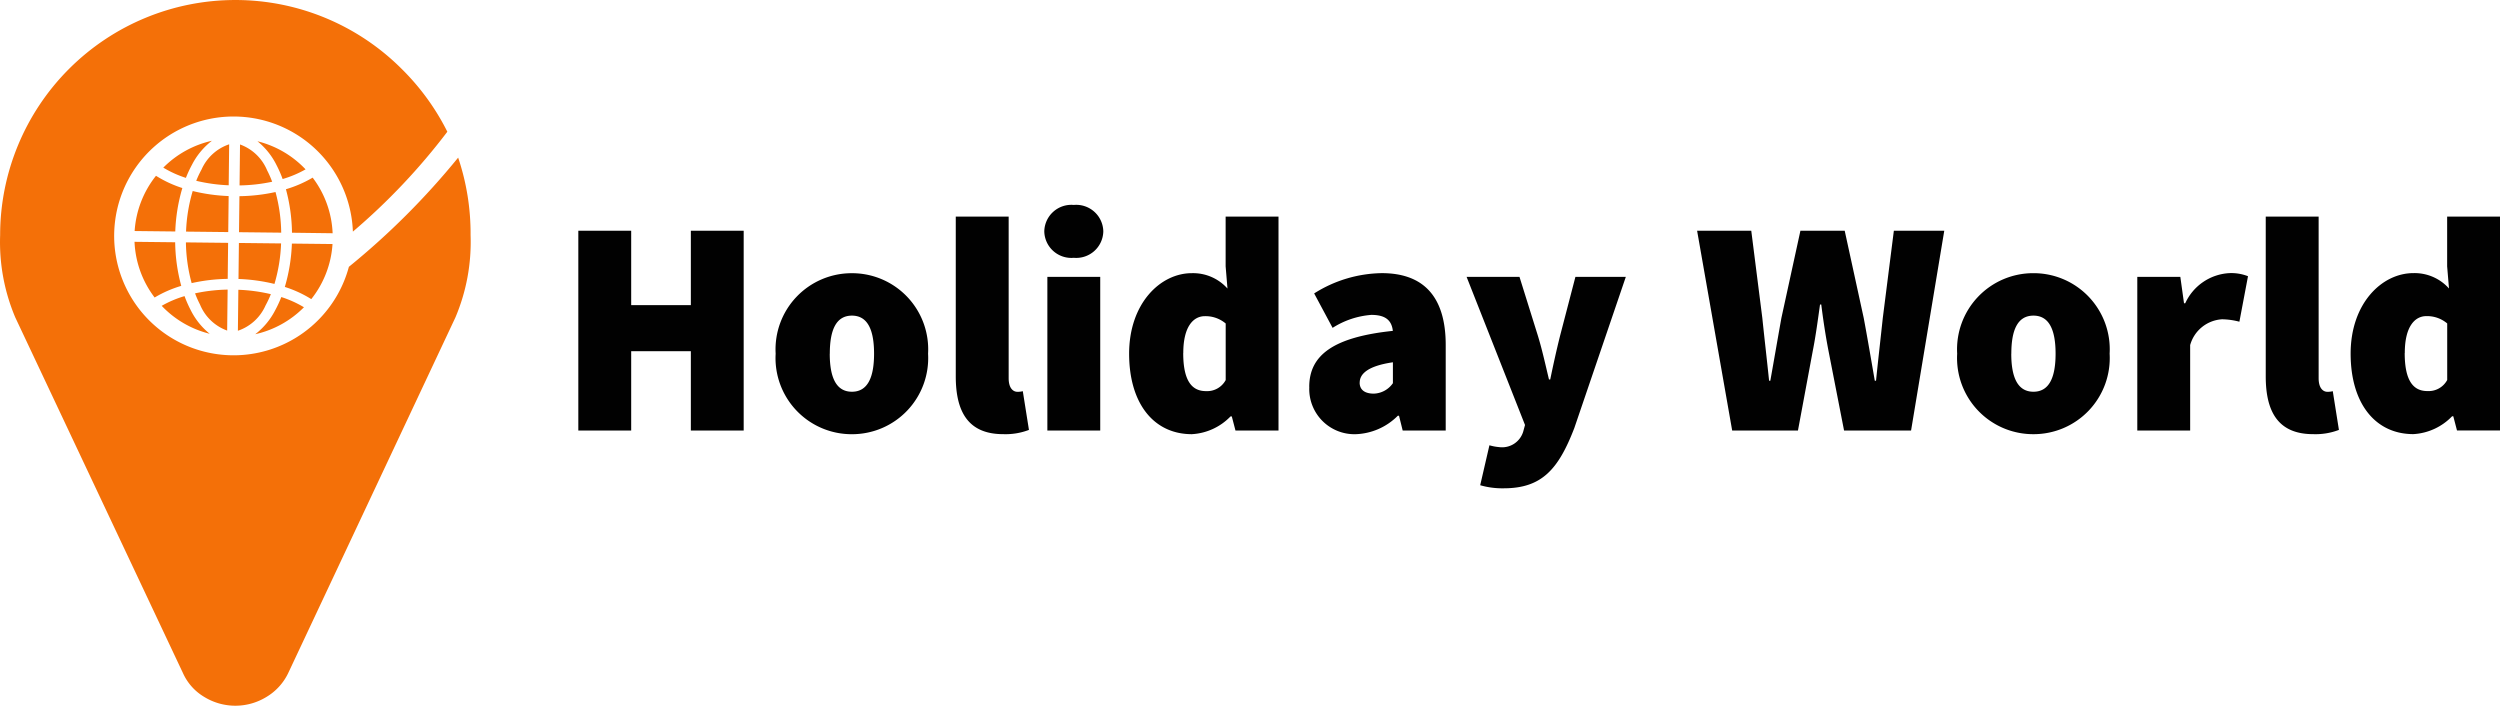
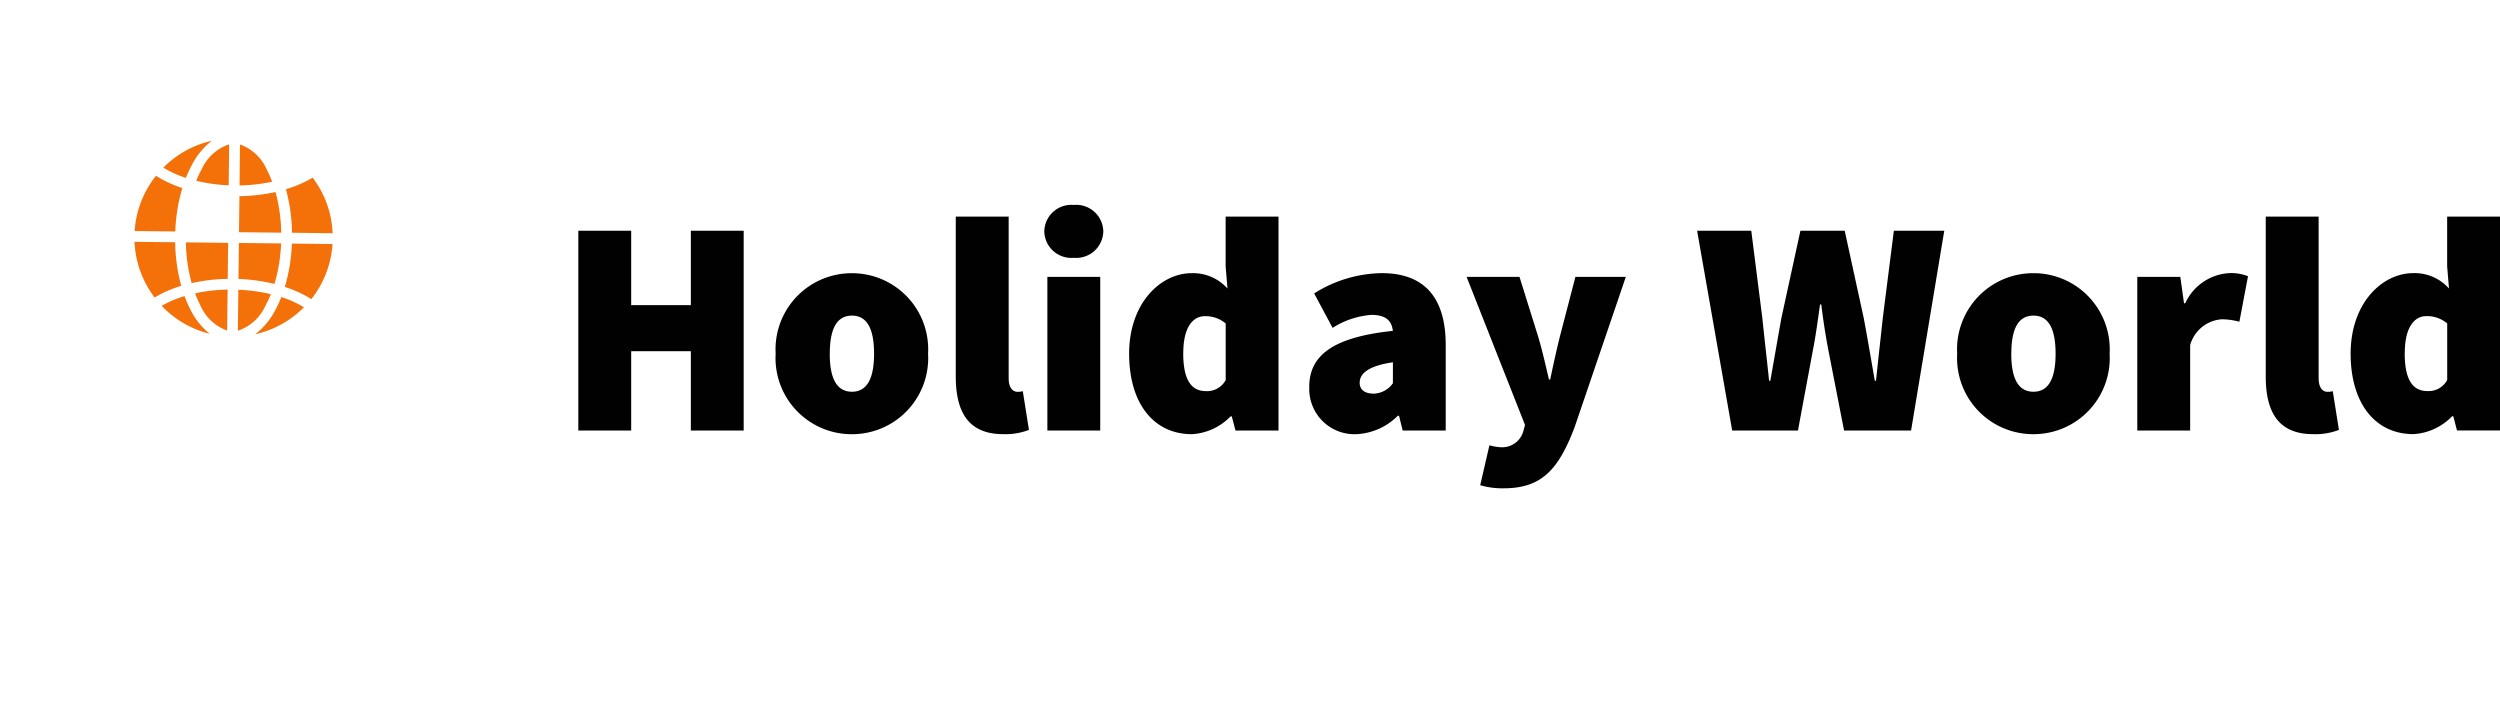
<svg xmlns="http://www.w3.org/2000/svg" width="170.805" height="48.215" viewBox="0 0 170.805 48.215">
  <g id="brand" transform="translate(-415.149 -12.003)">
    <path id="Path_3024" data-name="Path 3024" d="M1.512,0H5.124V-5.418H9.2V0H12.81V-13.65H9.2v5.082H5.124V-13.65H1.512ZM14.994-5.25A5.2,5.2,0,0,0,20.2.252a5.2,5.2,0,0,0,5.208-5.5,5.2,5.2,0,0,0-5.208-5.5A5.2,5.2,0,0,0,14.994-5.25Zm3.7,0c0-1.6.42-2.6,1.512-2.6s1.512,1.008,1.512,2.6-.42,2.6-1.512,2.6S18.69-3.654,18.69-5.25ZM27.3-3.7c0,2.352.8,3.948,3.234,3.948A4.468,4.468,0,0,0,32.3-.042l-.42-2.646a1.3,1.3,0,0,1-.378.042c-.252,0-.588-.21-.588-.924V-14.616H27.3ZM35.364-11.8a1.85,1.85,0,0,0,2.016-1.806,1.85,1.85,0,0,0-2.016-1.806,1.85,1.85,0,0,0-2.016,1.806A1.85,1.85,0,0,0,35.364-11.8ZM33.558,0H37.17V-10.5H33.558Zm5.586-5.25c0,3.4,1.68,5.5,4.284,5.5A3.976,3.976,0,0,0,46.074-.966h.084L46.41,0h2.94V-14.616H45.738v3.4L45.864-9.7a3.151,3.151,0,0,0-2.436-1.05C41.286-10.752,39.144-8.694,39.144-5.25Zm3.7-.042c0-1.848.714-2.52,1.47-2.52a2.129,2.129,0,0,1,1.428.5v3.864a1.439,1.439,0,0,1-1.344.756C43.428-2.688,42.84-3.4,42.84-5.292Zm8.61,2.31A3.087,3.087,0,0,0,54.6.252a4.259,4.259,0,0,0,2.9-1.26h.084L57.834,0h2.94V-5.838c0-3.444-1.638-4.914-4.368-4.914a8.849,8.849,0,0,0-4.62,1.386l1.26,2.352A5.724,5.724,0,0,1,55.692-7.9c.924,0,1.386.336,1.47,1.092C53.13-6.384,51.45-5.166,51.45-2.982Zm3.444-.294c0-.588.546-1.134,2.268-1.386v1.428a1.654,1.654,0,0,1-1.3.714C55.23-2.52,54.894-2.793,54.894-3.276Zm8.862,4.284-.63,2.73a5.439,5.439,0,0,0,1.6.21c2.6,0,3.738-1.281,4.83-4.116L73.08-10.5H69.636l-1.05,4.032c-.252,1.008-.462,1.974-.672,2.982H67.83c-.252-1.05-.462-2.016-.756-2.982L65.814-10.5H62.2L66.192-.378l-.126.462a1.507,1.507,0,0,1-1.638,1.05A3.459,3.459,0,0,1,63.756,1.008ZM80.346,0H84.84l1.008-5.418c.21-1.05.357-2.184.5-3.192h.084c.126,1.008.294,2.142.5,3.192L87.99,0h4.578l2.268-13.65H91.392l-.756,5.964c-.147,1.386-.315,2.835-.462,4.284H90.09c-.252-1.449-.5-2.919-.756-4.284l-1.3-5.964H85.008l-1.3,5.964c-.252,1.407-.5,2.856-.756,4.284h-.084c-.147-1.428-.315-2.856-.462-4.284l-.756-5.964h-3.7ZM95.718-5.25a5.2,5.2,0,0,0,5.208,5.5,5.2,5.2,0,0,0,5.208-5.5,5.2,5.2,0,0,0-5.208-5.5A5.2,5.2,0,0,0,95.718-5.25Zm3.7,0c0-1.6.42-2.6,1.512-2.6s1.512,1.008,1.512,2.6-.42,2.6-1.512,2.6S99.414-3.654,99.414-5.25ZM108.024,0h3.612V-5.838A2.412,2.412,0,0,1,113.82-7.6,4.958,4.958,0,0,1,115-7.434l.588-3.108a3.121,3.121,0,0,0-1.3-.21A3.522,3.522,0,0,0,111.3-8.694h-.084l-.252-1.806h-2.94ZM116.8-3.7c0,2.352.8,3.948,3.234,3.948A4.468,4.468,0,0,0,121.8-.042l-.42-2.646a1.3,1.3,0,0,1-.378.042c-.252,0-.588-.21-.588-.924V-14.616H116.8Zm5.8-1.554c0,3.4,1.68,5.5,4.284,5.5a3.976,3.976,0,0,0,2.646-1.218h.084l.252.966h2.94V-14.616h-3.612v3.4l.126,1.512a3.151,3.151,0,0,0-2.436-1.05C124.74-10.752,122.6-8.694,122.6-5.25Zm3.7-.042c0-1.848.714-2.52,1.47-2.52a2.13,2.13,0,0,1,1.428.5v3.864a1.439,1.439,0,0,1-1.344.756C126.882-2.688,126.294-3.4,126.294-5.292Z" transform="translate(453.149 41.417)" fill="#010101" />
    <g id="Group_201" data-name="Group 201" transform="translate(415.157 12)">
      <g id="Group_200" data-name="Group 200" transform="translate(9.182 9.621)">
-         <path id="Path_403" data-name="Path 403" d="M478.58,770.124a12.132,12.132,0,0,0,2.456.344l-.028,2.461-2.882-.032A11.1,11.1,0,0,1,478.58,770.124Z" transform="translate(-474.604 -766.691)" fill="#f47008" />
        <path id="Path_404" data-name="Path 404" d="M478.449,798.851a12.149,12.149,0,0,1,2.463-.29l.028-2.461-2.883-.032A11.111,11.111,0,0,0,478.449,798.851Z" transform="translate(-474.545 -789.126)" fill="#f47008" />
        <path id="Path_405" data-name="Path 405" d="M483,820.98a3.171,3.171,0,0,0,1.85,1.768l.032-2.8a11.448,11.448,0,0,0-2.225.256,7,7,0,0,0,.343.773Z" transform="translate(-478.52 -809.78)" fill="#f47008" />
        <path id="Path_406" data-name="Path 406" d="M516.411,824.411a7.3,7.3,0,0,0-1.551-.7,7.828,7.828,0,0,1-.43.925,4.863,4.863,0,0,1-1.351,1.615,6.767,6.767,0,0,0,3.331-1.845Z" transform="translate(-504.831 -813.034)" fill="#f47008" />
        <path id="Path_407" data-name="Path 407" d="M506.207,821.079a7.088,7.088,0,0,0,.363-.771,11.454,11.454,0,0,0-2.221-.3l-.032,2.8a3.171,3.171,0,0,0,1.89-1.729Z" transform="translate(-497.254 -809.828)" fill="#f47008" />
-         <path id="Path_408" data-name="Path 408" d="M515.907,747.574a7.317,7.317,0,0,0,1.568-.661,6.764,6.764,0,0,0-3.289-1.92,4.861,4.861,0,0,1,1.313,1.645,7.81,7.81,0,0,1,.409.935Z" transform="translate(-505.788 -744.96)" fill="#f47008" />
        <path id="Path_409" data-name="Path 409" d="M504.617,798.828a12.2,12.2,0,0,1,2.457.339,11.1,11.1,0,0,0,.453-2.767l-2.882-.032Z" transform="translate(-497.513 -789.386)" fill="#f47008" />
        <path id="Path_410" data-name="Path 410" d="M483.3,749.037a11.471,11.471,0,0,0,2.218.306l.032-2.8a3.17,3.17,0,0,0-1.889,1.726,6.987,6.987,0,0,0-.361.766Z" transform="translate(-479.083 -746.302)" fill="#f47008" />
        <path id="Path_411" data-name="Path 411" d="M507.379,770.637a12.161,12.161,0,0,1-2.465.284l-.028,2.46,2.883.032a11.107,11.107,0,0,0-.39-2.777Z" transform="translate(-497.746 -767.135)" fill="#f47008" />
        <path id="Path_412" data-name="Path 412" d="M531.77,767.194a6.742,6.742,0,0,0-1.365-3.8l-.072.042a8,8,0,0,1-1.754.751,11.868,11.868,0,0,1,.414,2.971Z" transform="translate(-518.234 -760.876)" fill="#f47008" />
        <path id="Path_413" data-name="Path 413" d="M469.107,825.79a4.856,4.856,0,0,1-1.313-1.645,7.814,7.814,0,0,1-.406-.928,7.266,7.266,0,0,0-1.561.664,6.76,6.76,0,0,0,3.28,1.909Z" transform="translate(-463.969 -812.604)" fill="#f47008" />
        <path id="Path_414" data-name="Path 414" d="M505.159,749.407a11.452,11.452,0,0,0,2.228-.251,7.033,7.033,0,0,0-.345-.779,3.171,3.171,0,0,0-1.851-1.768Z" transform="translate(-497.982 -746.357)" fill="#f47008" />
        <path id="Path_415" data-name="Path 415" d="M468.6,746.358a4.863,4.863,0,0,1,1.35-1.615,6.767,6.767,0,0,0-3.321,1.835,7.256,7.256,0,0,0,1.544.7,7.882,7.882,0,0,1,.427-.918Z" transform="translate(-464.662 -744.743)" fill="#f47008" />
        <path id="Path_416" data-name="Path 416" d="M529.837,800.466a6.739,6.739,0,0,0,1.451-3.763l-2.776-.031a11.876,11.876,0,0,1-.482,2.962,7.974,7.974,0,0,1,1.737.789Z" transform="translate(-517.76 -789.648)" fill="#f47008" />
        <path id="Path_417" data-name="Path 417" d="M455.413,763.277a7.925,7.925,0,0,1-1.741-.8l-.06-.038a6.74,6.74,0,0,0-1.459,3.774l2.776.031a11.882,11.882,0,0,1,.484-2.969Z" transform="translate(-452.144 -760.047)" fill="#f47008" />
        <path id="Path_418" data-name="Path 418" d="M455.284,798.791a11.872,11.872,0,0,1-.416-2.979l-2.777-.031a6.739,6.739,0,0,0,1.374,3.806l.062-.037a7.909,7.909,0,0,1,1.758-.759Z" transform="translate(-452.09 -788.878)" fill="#f47008" />
      </g>
-       <path id="Path_419" data-name="Path 419" d="M380.881,664.211a8.157,8.157,0,1,1,.273-2.405,43.281,43.281,0,0,0,6.454-6.825,16.265,16.265,0,0,0-3.121-4.294,16.071,16.071,0,0,0-27.433,11.363,13.213,13.213,0,0,0,1.035,5.619l11.457,24.3a3.616,3.616,0,0,0,1.46,1.631,4.06,4.06,0,0,0,4.238,0,3.808,3.808,0,0,0,1.491-1.631l11.425-24.3a13.205,13.205,0,0,0,1.036-5.619,16.22,16.22,0,0,0-.849-5.3,51.361,51.361,0,0,1-7.466,7.461Z" transform="translate(-357.053 -645.978)" fill="#f47008" />
    </g>
  </g>
</svg>